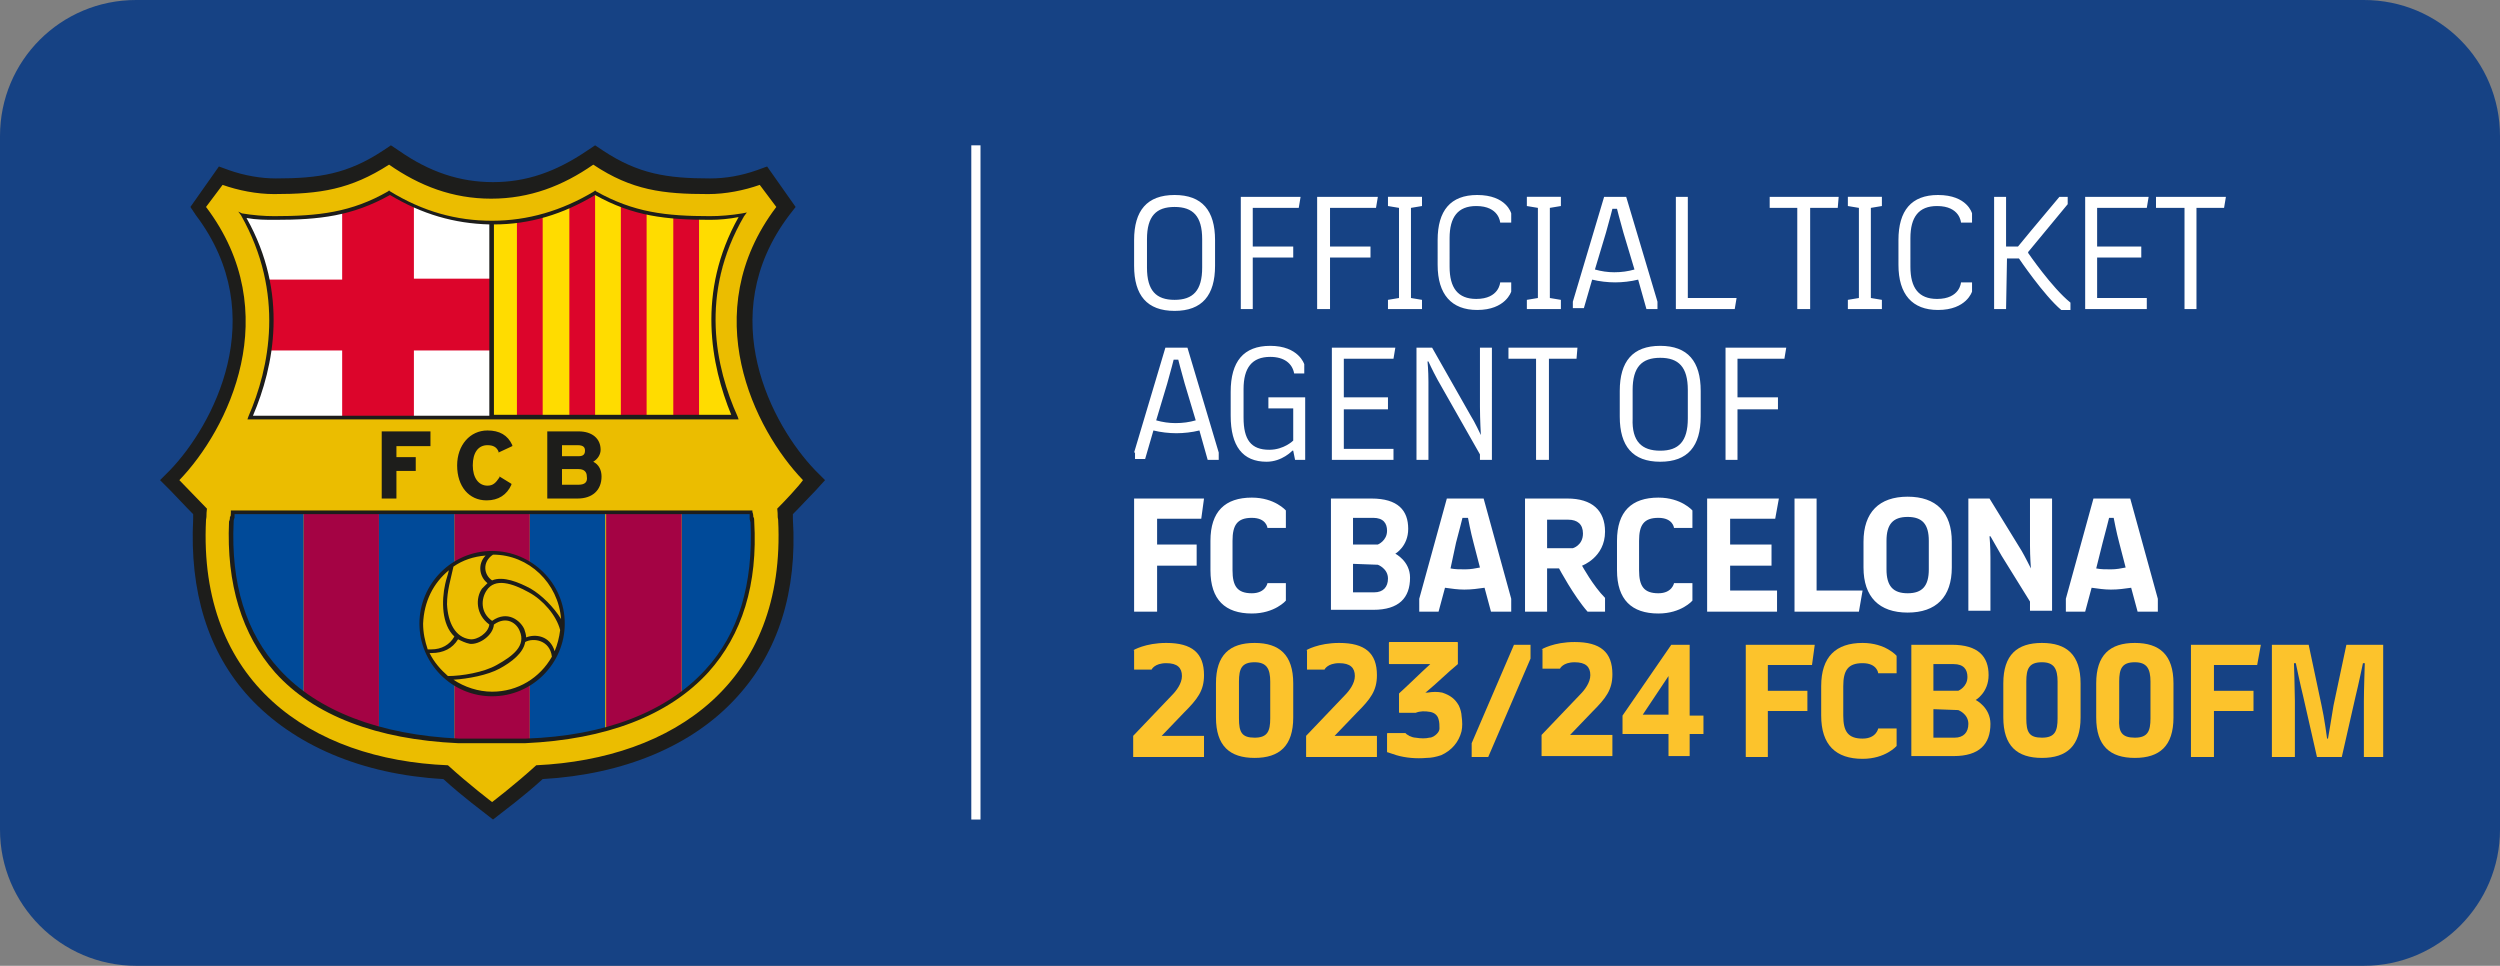
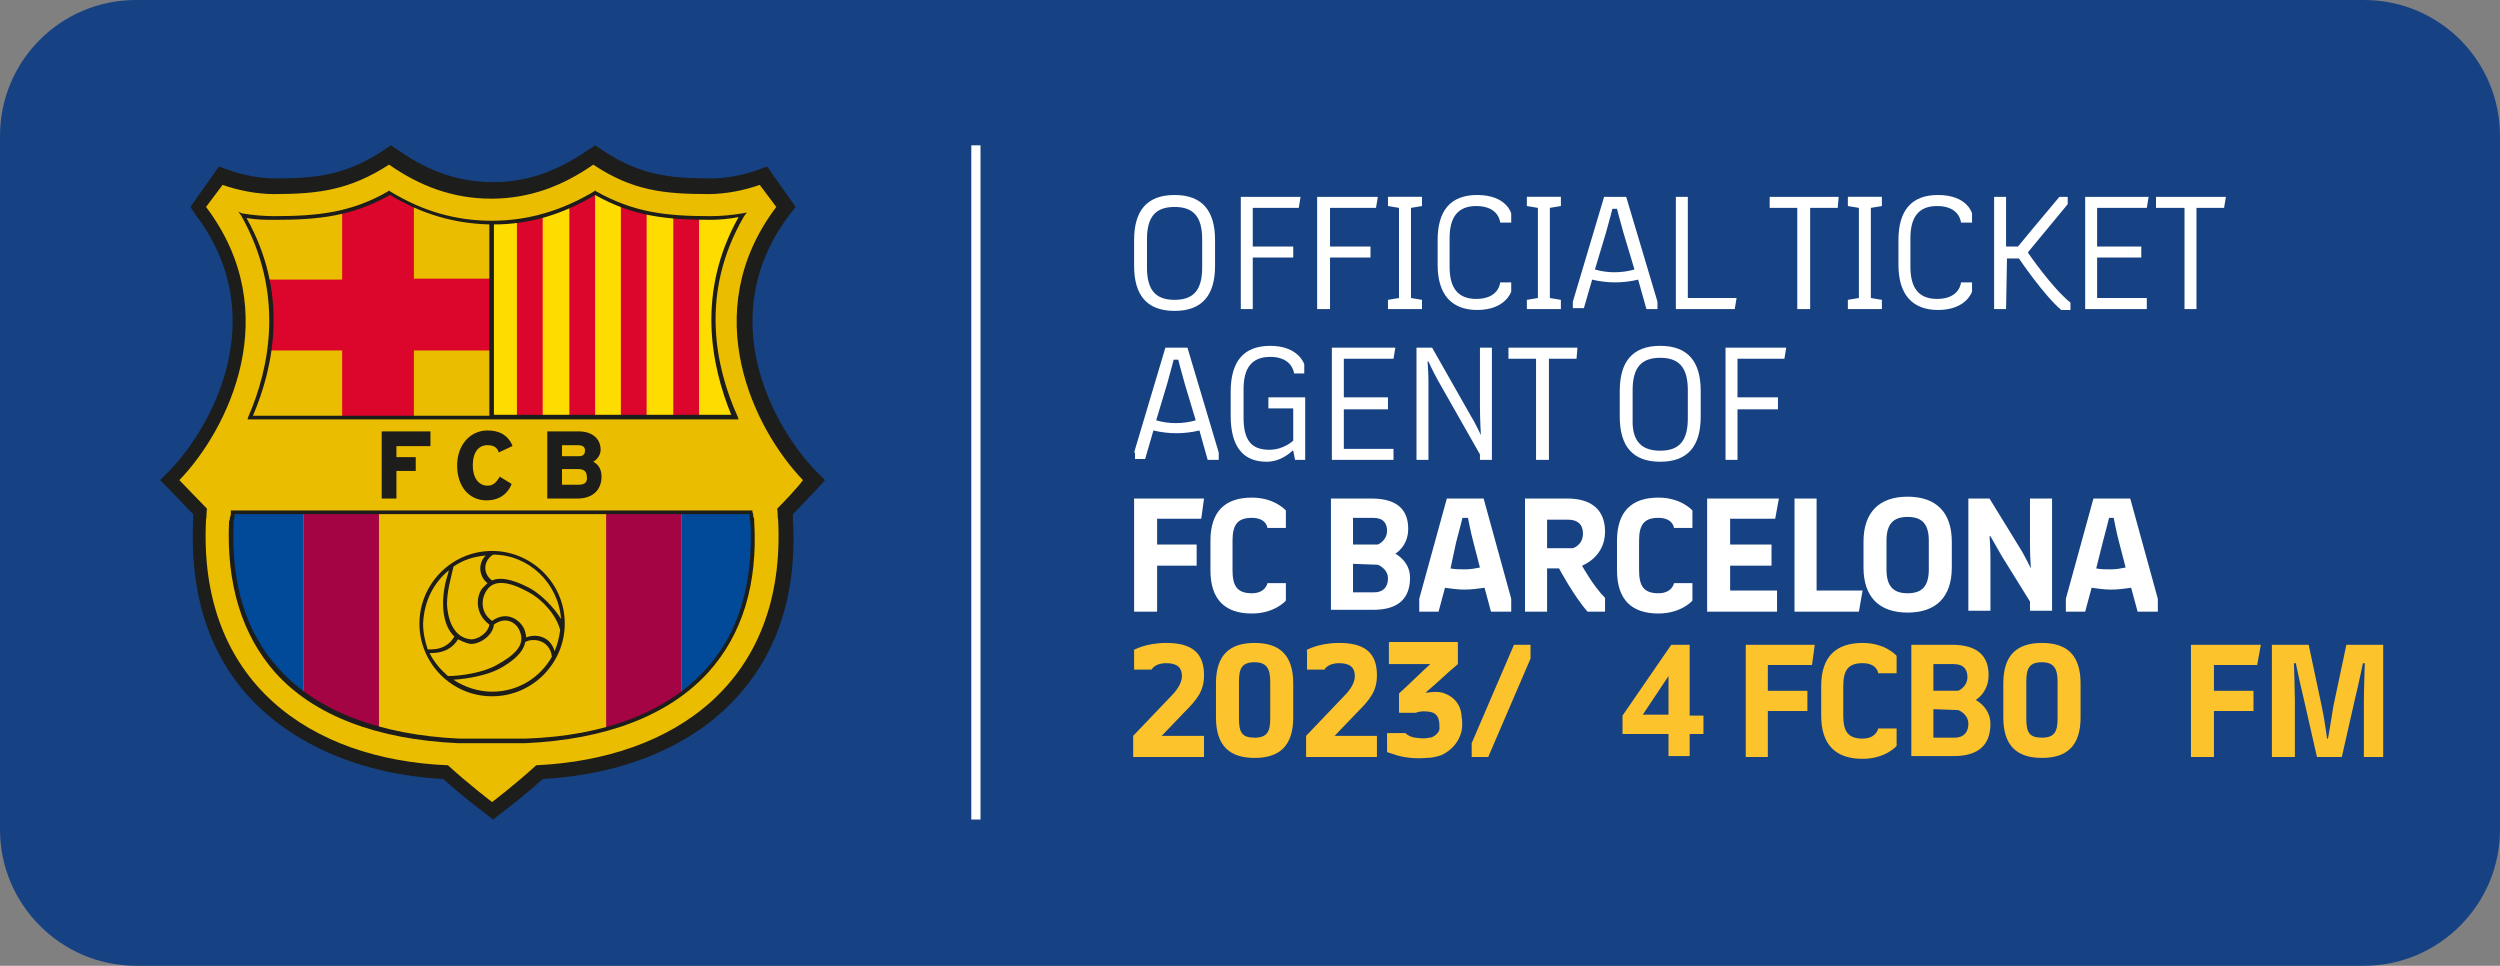
<svg xmlns="http://www.w3.org/2000/svg" version="1.1" id="Calque_1" x="0px" y="0px" viewBox="0 0 271.8 105" enable-background="new 0 0 271.8 105" xml:space="preserve">
  <rect x="0" y="0" width="271.8" height="105" fill="#808080" stroke="none" />
  <path fill="#164284" d="M257,105H14.8C6.6,105,0,98.3,0,90.2V14.8C0,6.6,6.6,0,14.8,0H257c8.2,0,14.8,6.6,14.8,14.8v75.4  C271.8,98.3,265.2,105,257,105" />
  <path fill="#EBBD00" d="M64.7,17l0.4,0.2c4,2.7,7.2,3.1,12.2,3.1c1.7,0,3.6-0.3,5.4-0.9l0.5-0.2l2.3,3.3l-0.2,0.3  c-8.7,11.5-1.9,23.9,2.9,28.9l0.4,0.5L88,52.6c-0.6,0.6-1.7,1.8-2.5,2.6l-0.3,0.3v1c0.4,7.7-1.6,14-5.9,18.7  c-4.6,5.1-11.8,8.1-20.4,8.6h-0.3L58.4,84c-2.2,2-4.4,3.6-4.4,3.7L53.5,88l-0.4-0.3C53,87.6,50.8,86,48.7,84l-0.2-0.2h-0.3  c-8.6-0.5-15.8-3.5-20.4-8.6c-4.3-4.8-6.3-11.1-5.9-18.7v-0.1v-0.9l-0.3-0.3c-0.8-0.8-1.9-2-2.5-2.6l-0.4-0.5l0.4-0.5  c4.8-5,11.5-17.4,2.9-28.9l-0.2-0.3l2.3-3.3l0.5,0.2c1.8,0.6,3.6,0.9,5.4,0.9c4.9,0,8.1-0.5,12.2-3.1l0.4-0.2l0.4,0.2  c3.5,2.5,7,3.6,10.8,3.6s7.2-1.1,10.8-3.6L64.7,17z" />
-   <path fill="#FFFFFF" d="M27.2,45.4c2.7-6.2,3.7-14.2-0.8-22c1.1,0.2,2.3,0.3,3.5,0.3c4.7,0,8.3-0.4,12.5-2.8c3.3,2,6.9,3.2,11.2,3.2  s7.9-1.3,11.2-3.2c4.1,2.3,7.8,2.8,12.5,2.8c1.2,0,2.4-0.1,3.6-0.3c-4.6,7.8-3.6,15.8-0.9,22H27.2z" />
  <path fill="#FFDC00" d="M79.9,45.4c-2.7-6.2-3.7-14.2,0.9-22c-1.2,0.2-2.3,0.3-3.6,0.3c-4.7,0-8.3-0.4-12.5-2.8  c-3.3,2-6.9,3.2-11.2,3.2h-0.1v21.2C53.4,45.3,79.9,45.4,79.9,45.4z" />
  <path fill="#004A99" d="M74.1,75.4c5.2-3.8,8.3-9.9,7.8-18.7c-0.1-0.5-0.1-0.5-0.1-1h-7.7L74.1,75.4z" />
  <path fill="#A40344" d="M65.9,79.2c3.1-0.8,5.9-2.1,8.2-3.8V55.7h-8.2V79.2z M33,75.4c2.3,1.7,5.1,3,8.2,3.8V55.7H33V75.4z" />
  <path fill="#004A99" d="M25.2,56.7c-0.5,8.8,2.6,14.9,7.8,18.7V55.7h-7.7C25.2,56.2,25.2,56.2,25.2,56.7" />
-   <path fill="#A40344" d="M53.5,60.1c1.5,0,2.9,0.4,4.1,1.2v-5.5h-8.2v5.6C50.6,60.5,52,60.1,53.5,60.1 M53.5,75.6  c-1.5,0-2.9-0.4-4.1-1.2v6.1h8.2v-6.1C56.5,75.1,55.1,75.6,53.5,75.6" />
-   <path fill="#004A99" d="M57.6,55.7v5.5c2.2,1.4,3.7,3.8,3.7,6.6s-1.5,5.2-3.7,6.6v6.1c2.9-0.1,5.7-0.6,8.2-1.2V55.7L57.6,55.7z   M45.8,67.8c0-2.8,1.4-5.2,3.6-6.5v-5.6h-8.2v23.6c2.6,0.7,5.3,1.1,8.2,1.2v-6.1C47.2,73,45.8,70.6,45.8,67.8" />
  <path fill="#DC052B" d="M29,30.3c0.6,2.7,0.6,5.3,0.2,7.8h8v7.2H45v-7.2h8.4v-7.8H45v-8c-0.9-0.4-1.8-0.9-2.7-1.4  c-1.8,1-3.4,1.6-5.1,2.1v7.4H29V30.3z M70.3,45.4V23.1c-0.9-0.2-1.9-0.5-2.8-0.8v23.1H70.3z M59,45.4v-22c-0.9,0.3-1.8,0.4-2.8,0.6  v21.4H59z M76,45.4V23.7c-1,0-1.9-0.1-2.8-0.1v21.8H76z M64.7,45.4V21c-0.9,0.5-1.8,1-2.8,1.5v23L64.7,45.4z" />
  <path fill="#1D1D1B" d="M89.7,52.2l-1.1-1.1c-4.6-4.8-11.1-16.7-2.8-27.7l0.7-0.9l-3.1-4.4l-1.1,0.4c-1.7,0.6-3.4,0.9-5.1,0.9  c-4.7,0-7.8-0.5-11.6-3l-0.9-0.6l-0.9,0.6c-3.4,2.3-6.6,3.4-10.2,3.4s-6.9-1.1-10.2-3.4l-0.9-0.6l-0.9,0.6c-3.8,2.5-6.9,3-11.6,3  c-1.6,0-3.4-0.3-5.1-0.9l-1.1-0.4l-3.1,4.4l0.6,0.9c8.3,11,1.8,22.9-2.8,27.7l-1.1,1.1l1.1,1.1c0.6,0.6,1.6,1.7,2.5,2.6v0.5  c-0.4,7.9,1.6,14.5,6.1,19.4c4.8,5.2,12.2,8.4,21.1,8.9c2.2,2,4.4,3.6,4.5,3.7l0.9,0.7l0.9-0.7c0.1-0.1,2.3-1.7,4.5-3.7  c8.8-0.5,16.3-3.6,21.1-8.9c4.5-4.9,6.6-11.5,6.1-19.4v-0.1v-0.4c0.9-0.9,1.9-2,2.5-2.6C88.7,53.3,89.7,52.2,89.7,52.2z M84.5,55.3  c0.1,0.8,0,0.8,0.1,1.2c0.9,17.7-11.4,26-26.3,26.7c-2.3,2.1-4.8,4-4.8,4s-2.5-1.9-4.8-4c-14.9-0.6-27.2-9-26.3-26.7  c0.1-0.5,0-0.4,0.1-1.2c-0.9-0.9-2.3-2.4-3-3.1c5.3-5.5,11.6-18.2,2.9-29.7l1.8-2.4c1.7,0.6,3.7,1,5.6,1c5,0,8.3-0.5,12.5-3.2  c3.3,2.3,6.9,3.7,11.1,3.7s7.8-1.4,11.1-3.7c4.2,2.8,7.6,3.2,12.5,3.2c1.9,0,3.9-0.4,5.6-1l1.8,2.4C75.7,34,82,46.7,87.3,52.2  C86.8,52.9,85.4,54.4,84.5,55.3" />
  <path fill="#1D1D1B" d="M25.1,55.7c0,0.3,0,0.4-0.1,0.5c0,0.1,0,0.3-0.1,0.5c-0.3,6.8,1.4,12.3,5,16.4c4.2,4.7,11.1,7.3,19.9,7.7  h7.3c8.8-0.4,15.6-3,19.9-7.7c3.7-4.1,5.4-9.6,5-16.4c0-0.2,0-0.4-0.1-0.5c0-0.1,0-0.3-0.1-0.5v-0.2H25.1L25.1,55.7z M25.4,56.8  c0-0.2,0-0.3,0.1-0.5v-0.4h56v0.4c0,0.1,0,0.2,0.1,0.5c0.3,6.7-1.3,12.1-4.9,16c-4.2,4.6-10.9,7.2-19.5,7.5h-7.3  c-8.6-0.4-15.4-3-19.5-7.5C26.7,68.8,25.1,63.4,25.4,56.8 M27,45.3l-0.1,0.3h53.4l-0.1-0.3C77.8,40,76,31.9,80.9,23.5l0.3-0.4  l-0.5,0.1c-1.2,0.2-2.4,0.3-3.5,0.3c-4.8,0-8.3-0.4-12.4-2.7l-0.1-0.1l-0.1,0.1c-3.5,2.1-7.2,3.2-11.1,3.2s-7.5-1-11.1-3.2l-0.1-0.1  l-0.1,0.1c-4,2.3-7.6,2.7-12.4,2.7c-1.1,0-2.3-0.1-3.5-0.3L25.9,23l0.3,0.4C31,31.9,29.3,40,27,45.3 M53.7,24.4  c3.9,0,7.5-1.1,11-3.2c4.1,2.3,7.7,2.7,12.5,2.7c1,0,2.1-0.1,3.1-0.3c-4.6,8.2-3,16.1-0.8,21.5H53.7L53.7,24.4z M26.8,23.7  c1.1,0.2,2.1,0.2,3.1,0.2c4.8,0,8.4-0.4,12.5-2.7c3.5,2.1,7,3.1,10.8,3.2v20.8H27.5C29.8,39.8,31.4,31.9,26.8,23.7 M46.8,48.5v-1.6  h-5.3v7.3h1.6v-3h2.1v-1.5h-2.1v-1.2H46.8z M53,48.4c0.6,0,1,0.2,1.2,0.7v0.1l1.5-0.7v-0.1c-0.5-1.1-1.4-1.6-2.7-1.6  c-1.9,0-3.3,1.6-3.3,3.8c0,2.3,1.3,3.8,3.2,3.8c1.3,0,2.2-0.6,2.7-1.7v-0.1l-1.3-0.8v0.1c-0.4,0.6-0.7,0.9-1.3,0.9  c-1,0-1.6-0.9-1.6-2.2C51.4,49.2,52,48.4,53,48.4 M65.3,48.9c0-1.2-0.9-2-2.4-2h-3.4v7.3h3.3c1.6,0,2.6-0.9,2.6-2.4  c0-0.7-0.3-1.3-0.9-1.6C65,49.9,65.3,49.4,65.3,48.9 M61.1,48.4h1.7c0.7,0,0.8,0.3,0.8,0.6c0,0.4-0.2,0.6-0.7,0.6h-1.8V48.4z   M62.9,52.7h-1.8V51h1.8c0.6,0,0.9,0.3,0.9,0.8C63.9,52.4,63.6,52.7,62.9,52.7" />
  <path fill="#1D1D1B" d="M53.5,75.7c4.4,0,7.9-3.6,7.9-7.9c0-4.4-3.6-7.9-7.9-7.9c-4.4,0-7.9,3.6-7.9,7.9S49.1,75.7,53.5,75.7   M53.5,75.2c-1.5,0-3-0.5-4.2-1.3c1.6-0.1,3.7-0.5,5-1.2s2.6-1.7,2.8-2.9c0.9-0.5,2.7-0.2,2.9,1.6C58.7,73.7,56.3,75.2,53.5,75.2   M49.8,69.5c0.4,0.2,0.8,0.4,1.3,0.5c1,0.1,2.5-0.9,2.6-2.1c1.4-1,2.5-0.1,2.8,0.7c0.7,1.6-0.7,2.7-2.5,3.7  c-1.4,0.8-3.8,1.2-5.3,1.2c-0.8-0.7-1.5-1.5-2-2.5h0.2C48.2,71,49.2,70.5,49.8,69.5 M48.6,65.7c0-1.5,0.4-2.7,0.7-4.1  c1-0.7,2.2-1.1,3.5-1.2c-0.9,0.9-0.7,2.3,0.2,3L52.4,64c-0.7,1-0.7,2.8,0.8,3.9c-0.1,0.9-1.3,1.7-2.1,1.6  C49.5,69.3,48.7,67.7,48.6,65.7 M57.2,69.3c0-0.3-0.1-0.6-0.2-0.9c-0.4-0.9-1.8-2.1-3.5-0.9c-1.3-0.9-1.2-2.4-0.6-3.3  c0.9-1.4,2.8-0.8,4.6,0.2c1.5,0.8,3,2.5,3.4,4.1c-0.1,0.8-0.3,1.6-0.6,2.3C59.8,69.1,58.2,68.9,57.2,69.3 M57.7,64  c-1.3-0.7-3-1.4-4.2-0.9c-0.9-0.6-1.1-2,0.1-2.8c3.9,0,7.1,3.1,7.4,7C60.2,66,58.9,64.7,57.7,64 M48.8,62c-0.1,0.5-0.3,1-0.4,1.5  c-0.4,1.8-0.4,4.4,1,5.7c-0.5,0.9-1.4,1.4-2.5,1.4h-0.4c-0.3-0.9-0.5-1.8-0.5-2.8C46.1,65.4,47.1,63.4,48.8,62" />
  <path fill="#FFFFFF" d="M123.3,26.1c0-3.2,1.4-4.9,4.4-4.9c3,0,4.4,1.7,4.4,4.9v2.8c0,3.2-1.4,4.9-4.4,4.9s-4.4-1.7-4.4-4.9V26.1z   M127.7,32.6c2,0,3-1,3-3.5V26c0-2.5-1-3.5-3-3.5s-3,1-3,3.5v3.1C124.7,31.6,125.7,32.6,127.7,32.6 M134.9,21.4h6.5l-0.2,1.2h-5v4.2  h4.4V28h-4.4v5.6h-1.3V21.4z M143.2,21.4h6.6l-0.2,1.2h-5v4.2h4.4V28h-4.4v5.6h-1.4L143.2,21.4z M152.1,32.4v-9.8l-1.2-0.2v-1h3.7v1  l-1.2,0.2v9.8l1.2,0.2v1h-3.7v-1L152.1,32.4z M156.3,26.1c0-3.2,1.4-4.9,4.3-4.9c3.2,0,3.7,2,3.7,2v1h-1.2c0,0-0.1-1.8-2.6-1.8  c-2,0-2.9,1.2-2.9,3.5V29c0,2.3,0.9,3.5,2.9,3.5c2.5,0,2.6-1.8,2.6-1.8h1.2v1c0,0-0.6,2-3.7,2c-2.8,0-4.3-1.7-4.3-4.9V26.1z   M167.2,32.4v-9.8l-1.2-0.2v-1h3.7v1l-1.2,0.2v9.8l1.2,0.2v1H166v-1L167.2,32.4z M171,32.8l3.4-11.4h2.4l3.4,11.4v0.8H179l-0.9-3.2  c-0.8,0.2-1.7,0.3-2.5,0.3s-1.7-0.1-2.5-0.3l-0.9,3.1H171V32.8z M173.4,29.3c0.7,0.2,1.4,0.3,2.1,0.3c0.8,0,1.5-0.1,2.2-0.3l-1.2-4  c-0.4-1.4-0.7-2.6-0.7-2.6h-0.5c0,0-0.3,1.2-0.7,2.6L173.4,29.3z M182.2,21.4h1.3v11h5.3l-0.2,1.2h-6.4L182.2,21.4z M196.8,22.6v11  h-1.4v-11h-3v-1.2h7.5l-0.1,1.2L196.8,22.6z M202.1,32.4v-9.8l-1.2-0.2v-1h3.7v1l-1.2,0.2v9.8l1.2,0.2v1h-3.7v-1L202.1,32.4z   M206.4,26.1c0-3.2,1.4-4.9,4.3-4.9c3.2,0,3.7,2,3.7,2v1h-1.2c0,0-0.1-1.8-2.6-1.8c-2,0-2.9,1.2-2.9,3.5V29c0,2.3,0.9,3.5,2.9,3.5  c2.5,0,2.6-1.8,2.6-1.8h1.2v1c0,0-0.6,2-3.7,2c-2.8,0-4.3-1.7-4.3-4.9V26.1z M218.1,33.6h-1.3V21.4h1.3v5.4h1.3c0,0,0.5-0.6,1.4-1.7  l3.1-3.7h0.9v0.8l-4.3,5.2v0.1c0,0,2.6,3.8,4.6,5.4v0.8h-1c-1.9-1.6-4.6-5.6-4.6-5.6h-1.3L218.1,33.6z M226.7,21.4h6.9l-0.2,1.2H228  v4.2h4.8V28H228v4.4h5.4v1.2h-6.7V21.4z M238.8,22.6v11h-1.3v-11h-3.1v-1.2h7.6l-0.2,1.2H238.8z M123.3,49.2l3.4-11.4h2.4l3.4,11.4  V50h-1.2l-0.9-3.2c-0.8,0.2-1.7,0.3-2.5,0.3s-1.7-0.1-2.5-0.3l-0.9,3.1h-1.1v-0.7L123.3,49.2z M125.7,45.7c0.7,0.2,1.4,0.3,2.1,0.3  c0.8,0,1.5-0.1,2.2-0.3l-1.2-4c-0.4-1.4-0.7-2.6-0.7-2.6h-0.5c0,0-0.3,1.2-0.7,2.6C126.9,41.7,125.7,45.7,125.7,45.7z M133.8,42.6  c0-3.3,1.4-5,4.3-5c3.1,0,3.7,2,3.7,2v1h-1.1c-0.2-1.1-1.1-1.8-2.6-1.8c-2,0-2.9,1.2-2.9,3.5v3.1c0,2.4,0.8,3.5,2.8,3.5  c1.6,0,2.6-1,2.6-1v-3.5h-2.7v-1.2h4V50h-1.1l-0.2-1h-0.1c0,0-1.1,1.2-2.8,1.2c-2.6,0-3.9-1.7-3.9-5V42.6z M144.8,37.8h6.9l-0.2,1.2  h-5.4v4.2h4.8v1.3h-4.8v4.3h5.4V50h-6.7V37.8z M154,37.8h1.7l4.2,7.4c0.4,0.6,1.1,2.1,1.1,2.1s-0.1-1.7-0.1-3.1v-6.4h1.3V50h-1.3  v-0.6l-4.6-8.1c-0.6-1.1-1-2-1-2h-0.1c0,0,0.1,1,0.1,2.2V50H154L154,37.8z M168.4,39v11H167V39h-3v-1.2h7.5l-0.1,1.2H168.4z   M176.1,42.5c0-3.2,1.4-4.9,4.4-4.9s4.4,1.7,4.4,4.9v2.8c0,3.2-1.4,4.9-4.4,4.9s-4.4-1.7-4.4-4.9V42.5z M180.5,49c2,0,3-1,3-3.5  v-3.1c0-2.5-1-3.5-3-3.5s-3,1-3,3.5v3.1C177.4,48,178.5,49,180.5,49 M187.6,37.8h6.6L194,39h-5.1v4.2h4.4v1.3h-4.4V50h-1.3V37.8z   M123.3,54.2h7.6l-0.3,2.2h-4.8v2.8h4.3v2.3h-4.3v5h-2.5V54.2z M131.6,58.8c0-3.2,1.6-4.7,4.5-4.7c2.5,0,3.7,1.4,3.7,1.4v1.9h-2  c0,0-0.1-1.1-1.7-1.1s-2.1,0.8-2.1,2.5V62c0,1.7,0.5,2.5,2.1,2.5c1.5,0,1.7-1.1,1.7-1.1h2v1.9c0,0-1.2,1.4-3.7,1.4  c-2.9,0-4.5-1.5-4.5-4.7V58.8z M144.7,54.2h4.4c2.9,0,4,1.3,4,3.3c0,1.9-1.4,2.7-1.4,2.7s1.6,0.8,1.6,2.6c0,2.2-1.2,3.5-4,3.5h-4.6  V54.2z M147.1,56.3v2.9h2.7c0,0,1-0.4,1-1.5c0-0.8-0.4-1.4-1.5-1.4H147.1z M147.1,61.3v3.1h2.3c1,0,1.5-0.6,1.5-1.5  c0-1.1-1.1-1.5-1.1-1.5L147.1,61.3z M154.3,65.1l3-10.9h4l3,10.9v1.4h-2.2l-0.7-2.6c-0.7,0.1-1.4,0.2-2.2,0.2  c-0.7,0-1.4-0.1-2.1-0.2l-0.7,2.6h-2.1V65.1z M157.7,61.8c0.5,0.1,1,0.1,1.6,0.1s1.1-0.1,1.6-0.2l-0.7-2.7c-0.3-1.1-0.6-2.7-0.6-2.7  H159c0,0-0.4,1.6-0.7,2.7C158.3,59,157.7,61.8,157.7,61.8z M165.8,54.2h4.6c2.7,0,4.1,1.3,4.1,3.6c0,2.8-2.5,3.7-2.5,3.7  s1.2,2.2,2.5,3.5v1.5h-1.9c-1.5-1.7-3.1-4.7-3.1-4.7h-1.3v4.7h-2.4L165.8,54.2z M171,59.6c0,0,1.1-0.3,1.1-1.6c0-1-0.6-1.5-1.6-1.5  h-2.3v3.1H171z M175.8,58.8c0-3.2,1.6-4.7,4.5-4.7c2.5,0,3.7,1.4,3.7,1.4v1.9h-2c0,0-0.1-1.1-1.7-1.1s-2.1,0.8-2.1,2.5V62  c0,1.7,0.5,2.5,2.1,2.5c1.5,0,1.7-1.1,1.7-1.1h2v1.9c0,0-1.2,1.4-3.7,1.4c-2.9,0-4.5-1.5-4.5-4.7V58.8z M185.6,54.2h7.8l-0.4,2.2  h-4.9v2.8h4.5v2.3h-4.5v2.7h5.1v2.3h-7.6L185.6,54.2z M195.1,54.2h2.4v10h5l-0.4,2.3h-7V54.2z M202.6,58.9c0-3.2,1.7-4.9,4.8-4.9  s4.8,1.7,4.8,4.9v2.8c0,3.2-1.7,4.9-4.8,4.9s-4.8-1.7-4.8-4.9V58.9z M207.4,64.5c1.6,0,2.3-0.8,2.3-2.6v-3.1c0-1.8-0.7-2.6-2.3-2.6  s-2.3,0.8-2.3,2.6v3.1C205.1,63.7,205.8,64.5,207.4,64.5 M214,54.2h2.3l3.5,5.7c0.3,0.5,1,1.9,1,1.9s-0.1-1.3-0.1-2.5v-5.1h2.4v12.2  h-2.4v-1l-3.1-5l-1.2-2.1h-0.1c0,0,0.1,1.1,0.1,2.3v5.8H214V54.2z M224.6,65.1l3-10.9h4l3,10.9v1.4h-2.2l-0.7-2.6  c-0.7,0.1-1.4,0.2-2.2,0.2c-0.7,0-1.4-0.1-2.1-0.2l-0.7,2.6h-2.1V65.1z M227.9,61.8c0.5,0.1,1,0.1,1.6,0.1s1.1-0.1,1.6-0.2l-0.7-2.7  c-0.3-1.1-0.6-2.7-0.6-2.7h-0.5c0,0-0.4,1.6-0.7,2.7L227.9,61.8z" />
  <path fill="none" stroke="#FFFFFF" stroke-miterlimit="10" d="M106.1,15.8v73.3" />
  <g>
    <path fill="#FCC32C" d="M149.7,73.4c0-2.4-1.3-3.5-4.1-3.5c-2.3,0-3.6,0.8-3.6,0.8h0.1v2.1h1.9c0,0,0.3-0.7,1.6-0.7   c1.2,0,1.7,0.5,1.7,1.4c0,0.8-0.6,1.6-1.1,2.1L142,80v2.3h7.7V80h-4.6l2.4-2.5C149,76,149.7,75.1,149.7,73.4L149.7,73.4z" />
-     <path fill="#FCC32C" d="M173.1,77.4c1.5-1.5,2.2-2.4,2.2-4.1c0-2.4-1.3-3.5-4.1-3.5c-2.3,0-3.6,0.8-3.6,0.8h0.1v2.1h1.9   c0,0,0.3-0.7,1.6-0.7c1.2,0,1.7,0.5,1.7,1.4c0,0.8-0.6,1.6-1.1,2.1l-4.2,4.4v2.3h7.7v-2.3h-4.6L173.1,77.4z" />
    <path fill="#FCC32C" d="M160,80.8v1.5h1.8l4.6-10.7v-1.5h-1.8L160,80.8z" />
    <path fill="#FCC32C" d="M130.9,73.4c0-2.4-1.3-3.5-4.1-3.5c-2.3,0-3.6,0.8-3.6,0.8h0.1v2.1h1.9c0,0,0.3-0.7,1.6-0.7   c1.2,0,1.7,0.5,1.7,1.4c0,0.8-0.6,1.6-1.1,2.1l-4.2,4.4v2.3h7.7V80h-4.6l2.4-2.5C130.2,76,130.9,75.1,130.9,73.4L130.9,73.4z" />
    <path fill="#FCC32C" d="M136.4,69.9c-2.7,0-4.2,1.3-4.2,4.4V78c0,3.1,1.5,4.4,4.2,4.4s4.2-1.3,4.2-4.4v-3.7   C140.6,71.2,139.1,69.9,136.4,69.9z M138.1,78.1c0,1.4-0.3,2.1-1.7,2.1s-1.7-0.6-1.7-2.1v-4c0-1.4,0.3-2.1,1.7-2.1   c1.3,0,1.7,0.7,1.7,2.1V78.1z" />
    <path fill="#FCC32C" d="M255.1,70.1l-1.4,6.6c-0.2,1.3-0.6,3.6-0.6,3.6H253c0,0-0.3-2.3-0.6-3.6l-1.4-6.6h-4v12.2h2.5v-6.1   c0-1-0.1-4.1-0.1-4.1h0.2c0,0,0.5,2.4,0.8,3.6l1.5,6.6h2.7l1.5-6.6c0.3-1.2,0.8-3.6,0.8-3.6h0.2c0,0-0.1,3-0.1,4.1v6.1h2.1V70.1   H255.1z" />
    <path fill="#FCC32C" d="M222,69.9c-2.7,0-4.2,1.3-4.2,4.4V78c0,3.1,1.5,4.4,4.2,4.4s4.2-1.3,4.2-4.4v-3.7   C226.2,71.2,224.7,69.9,222,69.9z M223.7,78.1c0,1.4-0.3,2.1-1.7,2.1s-1.7-0.6-1.7-2.1v-4c0-1.4,0.3-2.1,1.7-2.1   c1.3,0,1.7,0.7,1.7,2.1V78.1z" />
    <path fill="#FCC32C" d="M238.2,82.3h2.5v-5h4.3v-2.2h-4.3v-2.8h4.7l0.4-2.2h-7.6L238.2,82.3z" />
    <path fill="#FCC32C" d="M214.8,76.1c0,0,1.4-0.8,1.4-2.7c0-2-1.1-3.3-4-3.3h-4.4v12.1h4.6c2.8,0,4-1.3,4-3.5   C216.4,76.9,214.8,76.1,214.8,76.1z M210.2,72.2h2.2c1.1,0,1.5,0.6,1.5,1.4c0,1.1-1,1.5-1,1.5h-2.7V72.2z M212.5,80.2h-2.3v-3.1   l2.7,0.1c0,0,1.1,0.4,1.1,1.5C214,79.6,213.5,80.2,212.5,80.2z" />
-     <path fill="#FCC32C" d="M232.1,69.9c-2.7,0-4.2,1.3-4.2,4.4V78c0,3.1,1.5,4.4,4.2,4.4s4.2-1.3,4.2-4.4v-3.7   C236.3,71.2,234.8,69.9,232.1,69.9z M233.8,78.1c0,1.4-0.3,2.1-1.7,2.1s-1.8-0.6-1.7-2.1v-4c0-1.4,0.3-2.1,1.7-2.1   c1.3,0,1.7,0.7,1.7,2.1V78.1z" />
    <path fill="#FCC32C" d="M202.5,69.9c-2.9,0-4.5,1.5-4.5,4.7v3.2c0,3.2,1.6,4.7,4.5,4.7c2.5,0,3.7-1.4,3.7-1.4v-1.9h-2   c0,0-0.2,1.1-1.7,1.1c-1.6,0-2.1-0.8-2.1-2.5v-3.2c0-1.7,0.5-2.5,2.1-2.5s1.7,1.1,1.7,1.1h2v-1.9C206.2,71.3,205,69.9,202.5,69.9   L202.5,69.9z" />
    <path fill="#FCC32C" d="M189.8,82.3h2.4v-5h4.3v-2.2h-4.3v-2.8h4.8l0.3-2.2h-7.5V82.3z" />
    <path fill="#FCC32C" d="M158.6,76.7c-0.4-0.7-0.9-1.1-1.8-1.4c-0.5-0.1-1-0.1-1.6,0c-0.1,0-0.1,0-0.2,0s0,0,0.1-0.1   c1.1-0.9,2.3-2.1,3.4-3v-0.1c0-0.7,0-1.5,0-2.2c0-0.1,0-0.1-0.1-0.1c-2.4,0-4.9,0-7.3,0c-0.1,0-0.1,0-0.1,0.1v2.2   c0,0.1,0,0.1,0.1,0.1h4.1h0.3c-1.1,1-2.2,2.1-3.3,3.1l-0.1,0.1v2c0,0.1,0,0.1,0.1,0.1h1.6h0.1c0.5-0.2,1-0.2,1.6-0.1   c0.5,0.1,0.8,0.4,0.9,0.8c0.1,0.3,0.1,0.7,0.1,1c0,0.2-0.1,0.4-0.3,0.6c-0.2,0.2-0.5,0.4-0.8,0.4c-0.4,0.1-0.9,0.1-1.5,0   c-0.2,0-0.5-0.1-0.7-0.2c-0.1-0.1-0.2-0.1-0.3-0.2l-0.1-0.1c-0.6,0-1.2,0-1.9,0c-0.1,0-0.1,0-0.1,0.1v1.9c0,0.1,0,0.1,0.1,0.1   c0.3,0.1,0.6,0.2,0.9,0.3c1,0.3,2.2,0.4,3.3,0.3c0.5,0,1-0.1,1.6-0.3c1.1-0.5,1.9-1.4,2.2-2.6c0.1-0.5,0.1-1,0-1.7   C158.9,77.6,158.8,77.1,158.6,76.7L158.6,76.7z" />
    <g>
      <path fill="#FCC32C" d="M181.4,82.2v-2.4h-5v-2l5.3-7.7h2v7.7h1.5v2h-1.5v2.4H181.4z M181.4,77.7v-4.2l-2.8,4.2H181.4z" />
    </g>
  </g>
</svg>